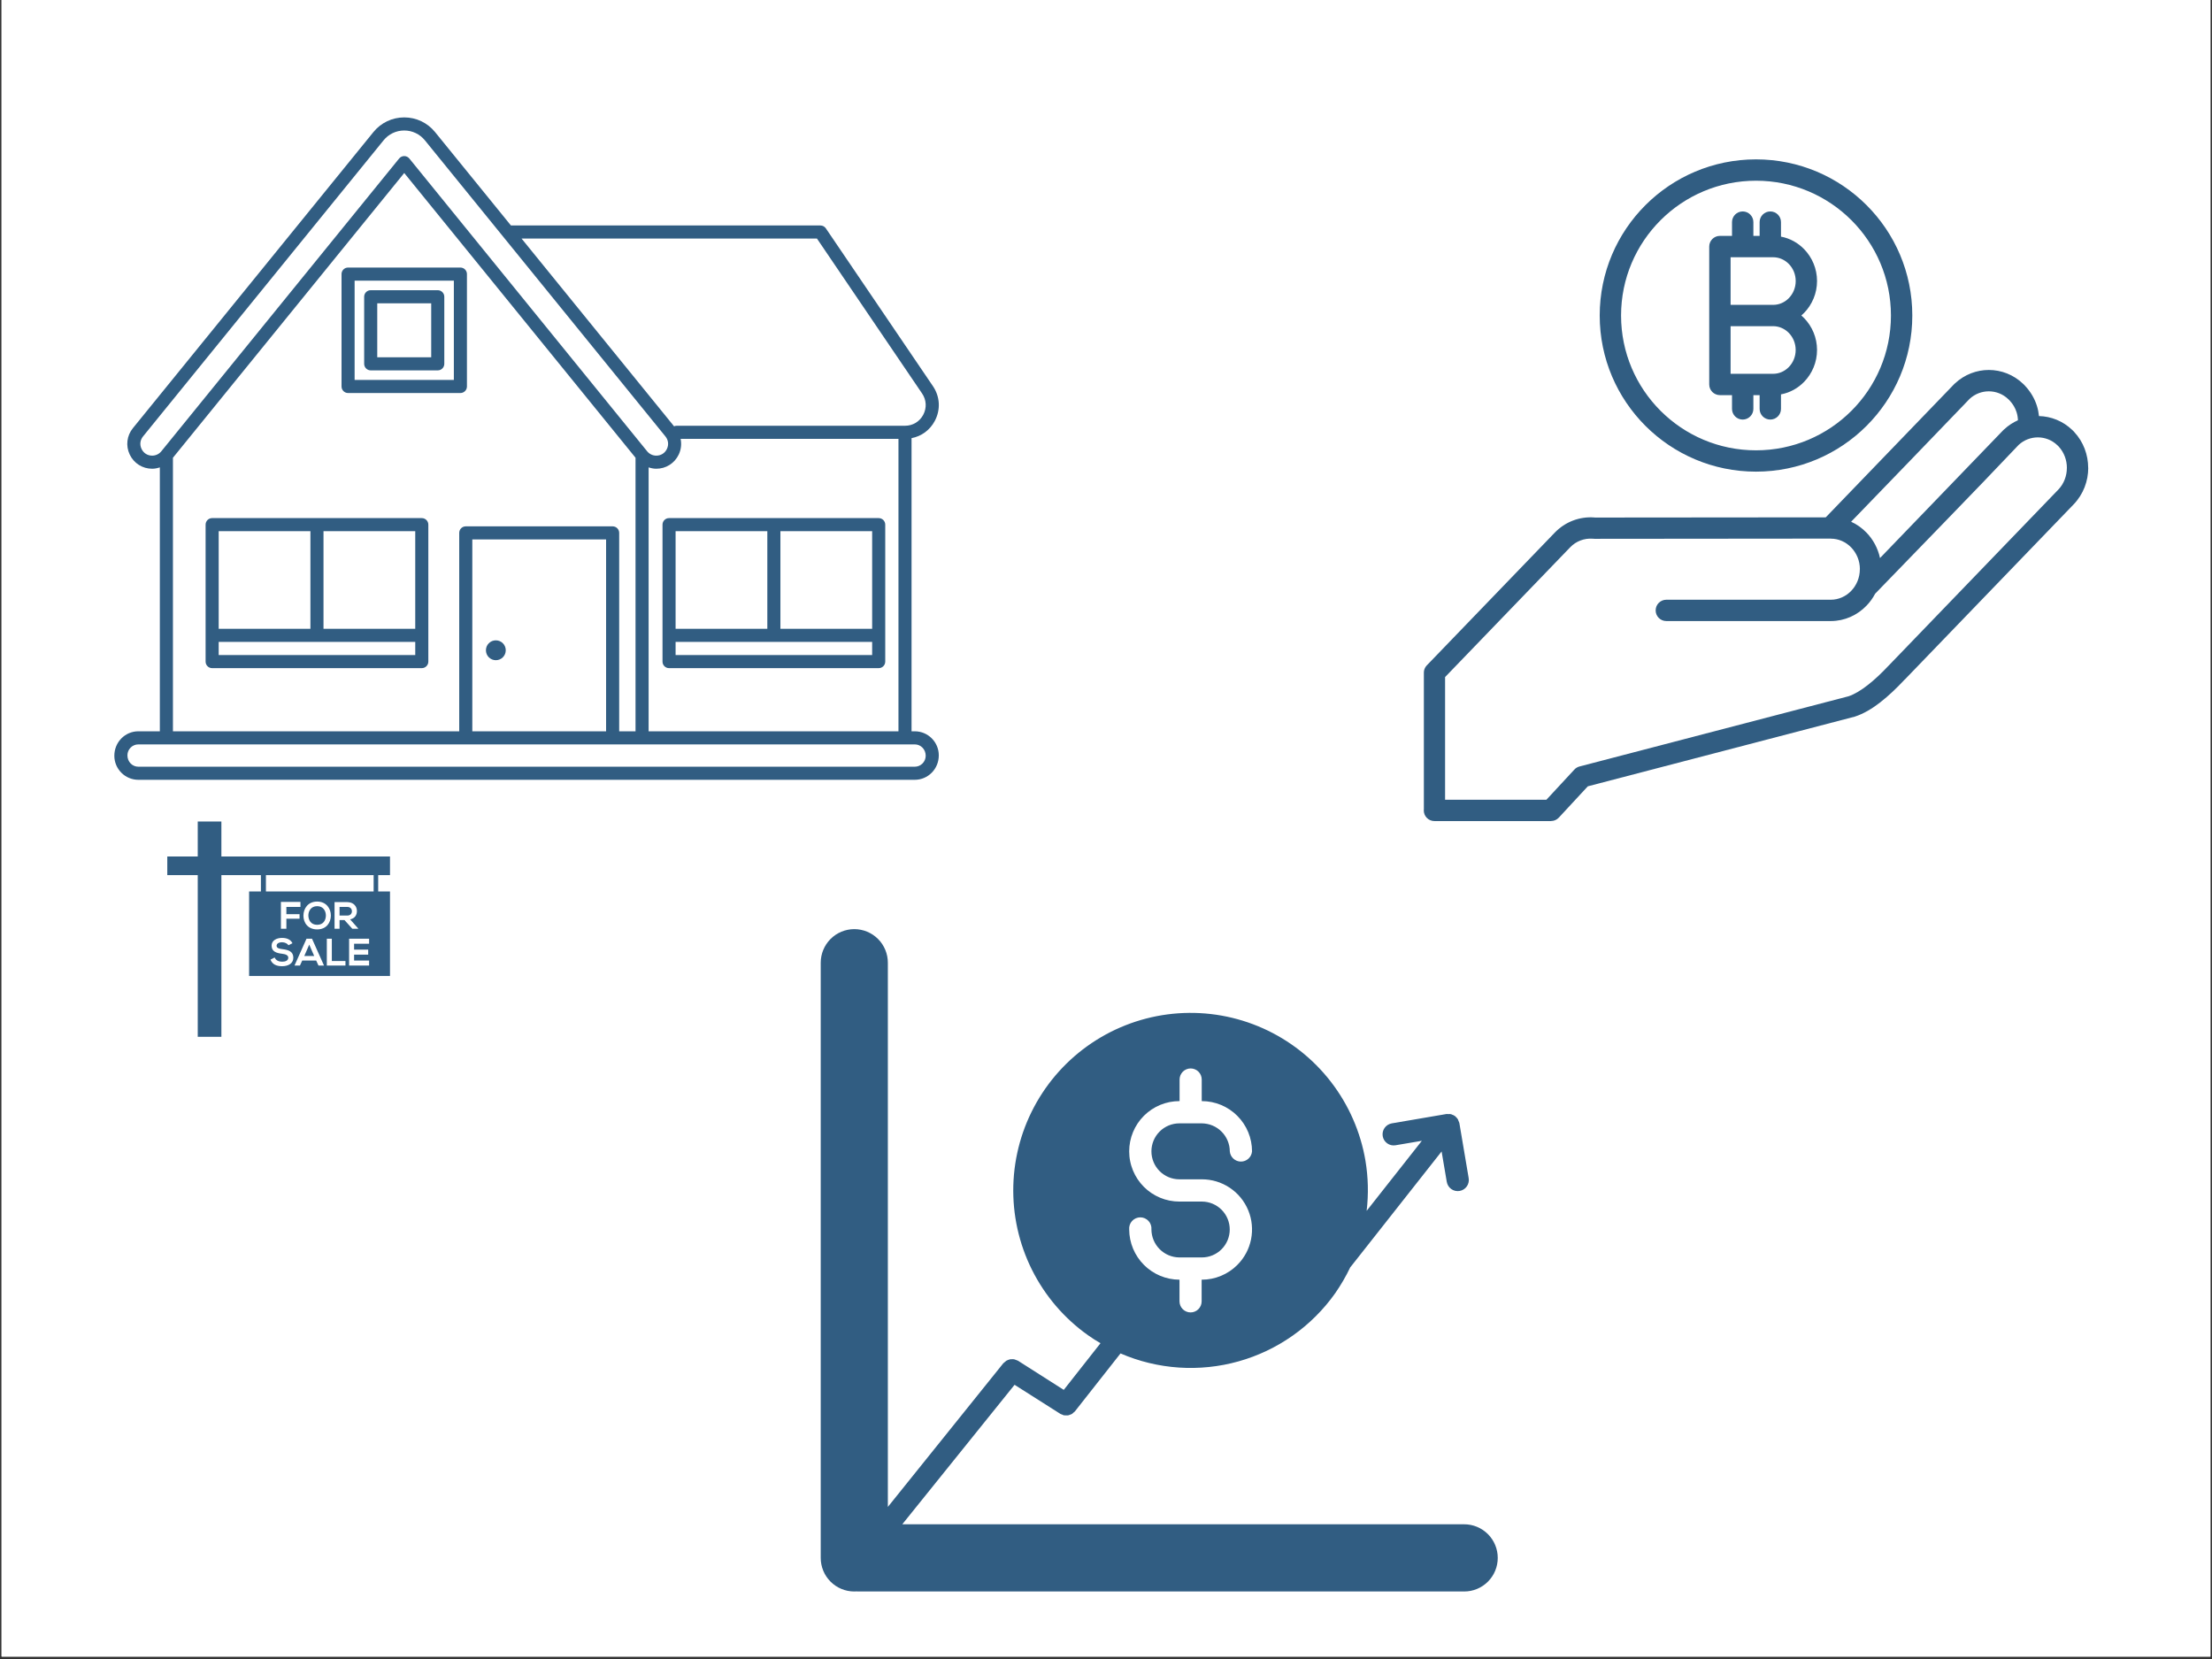
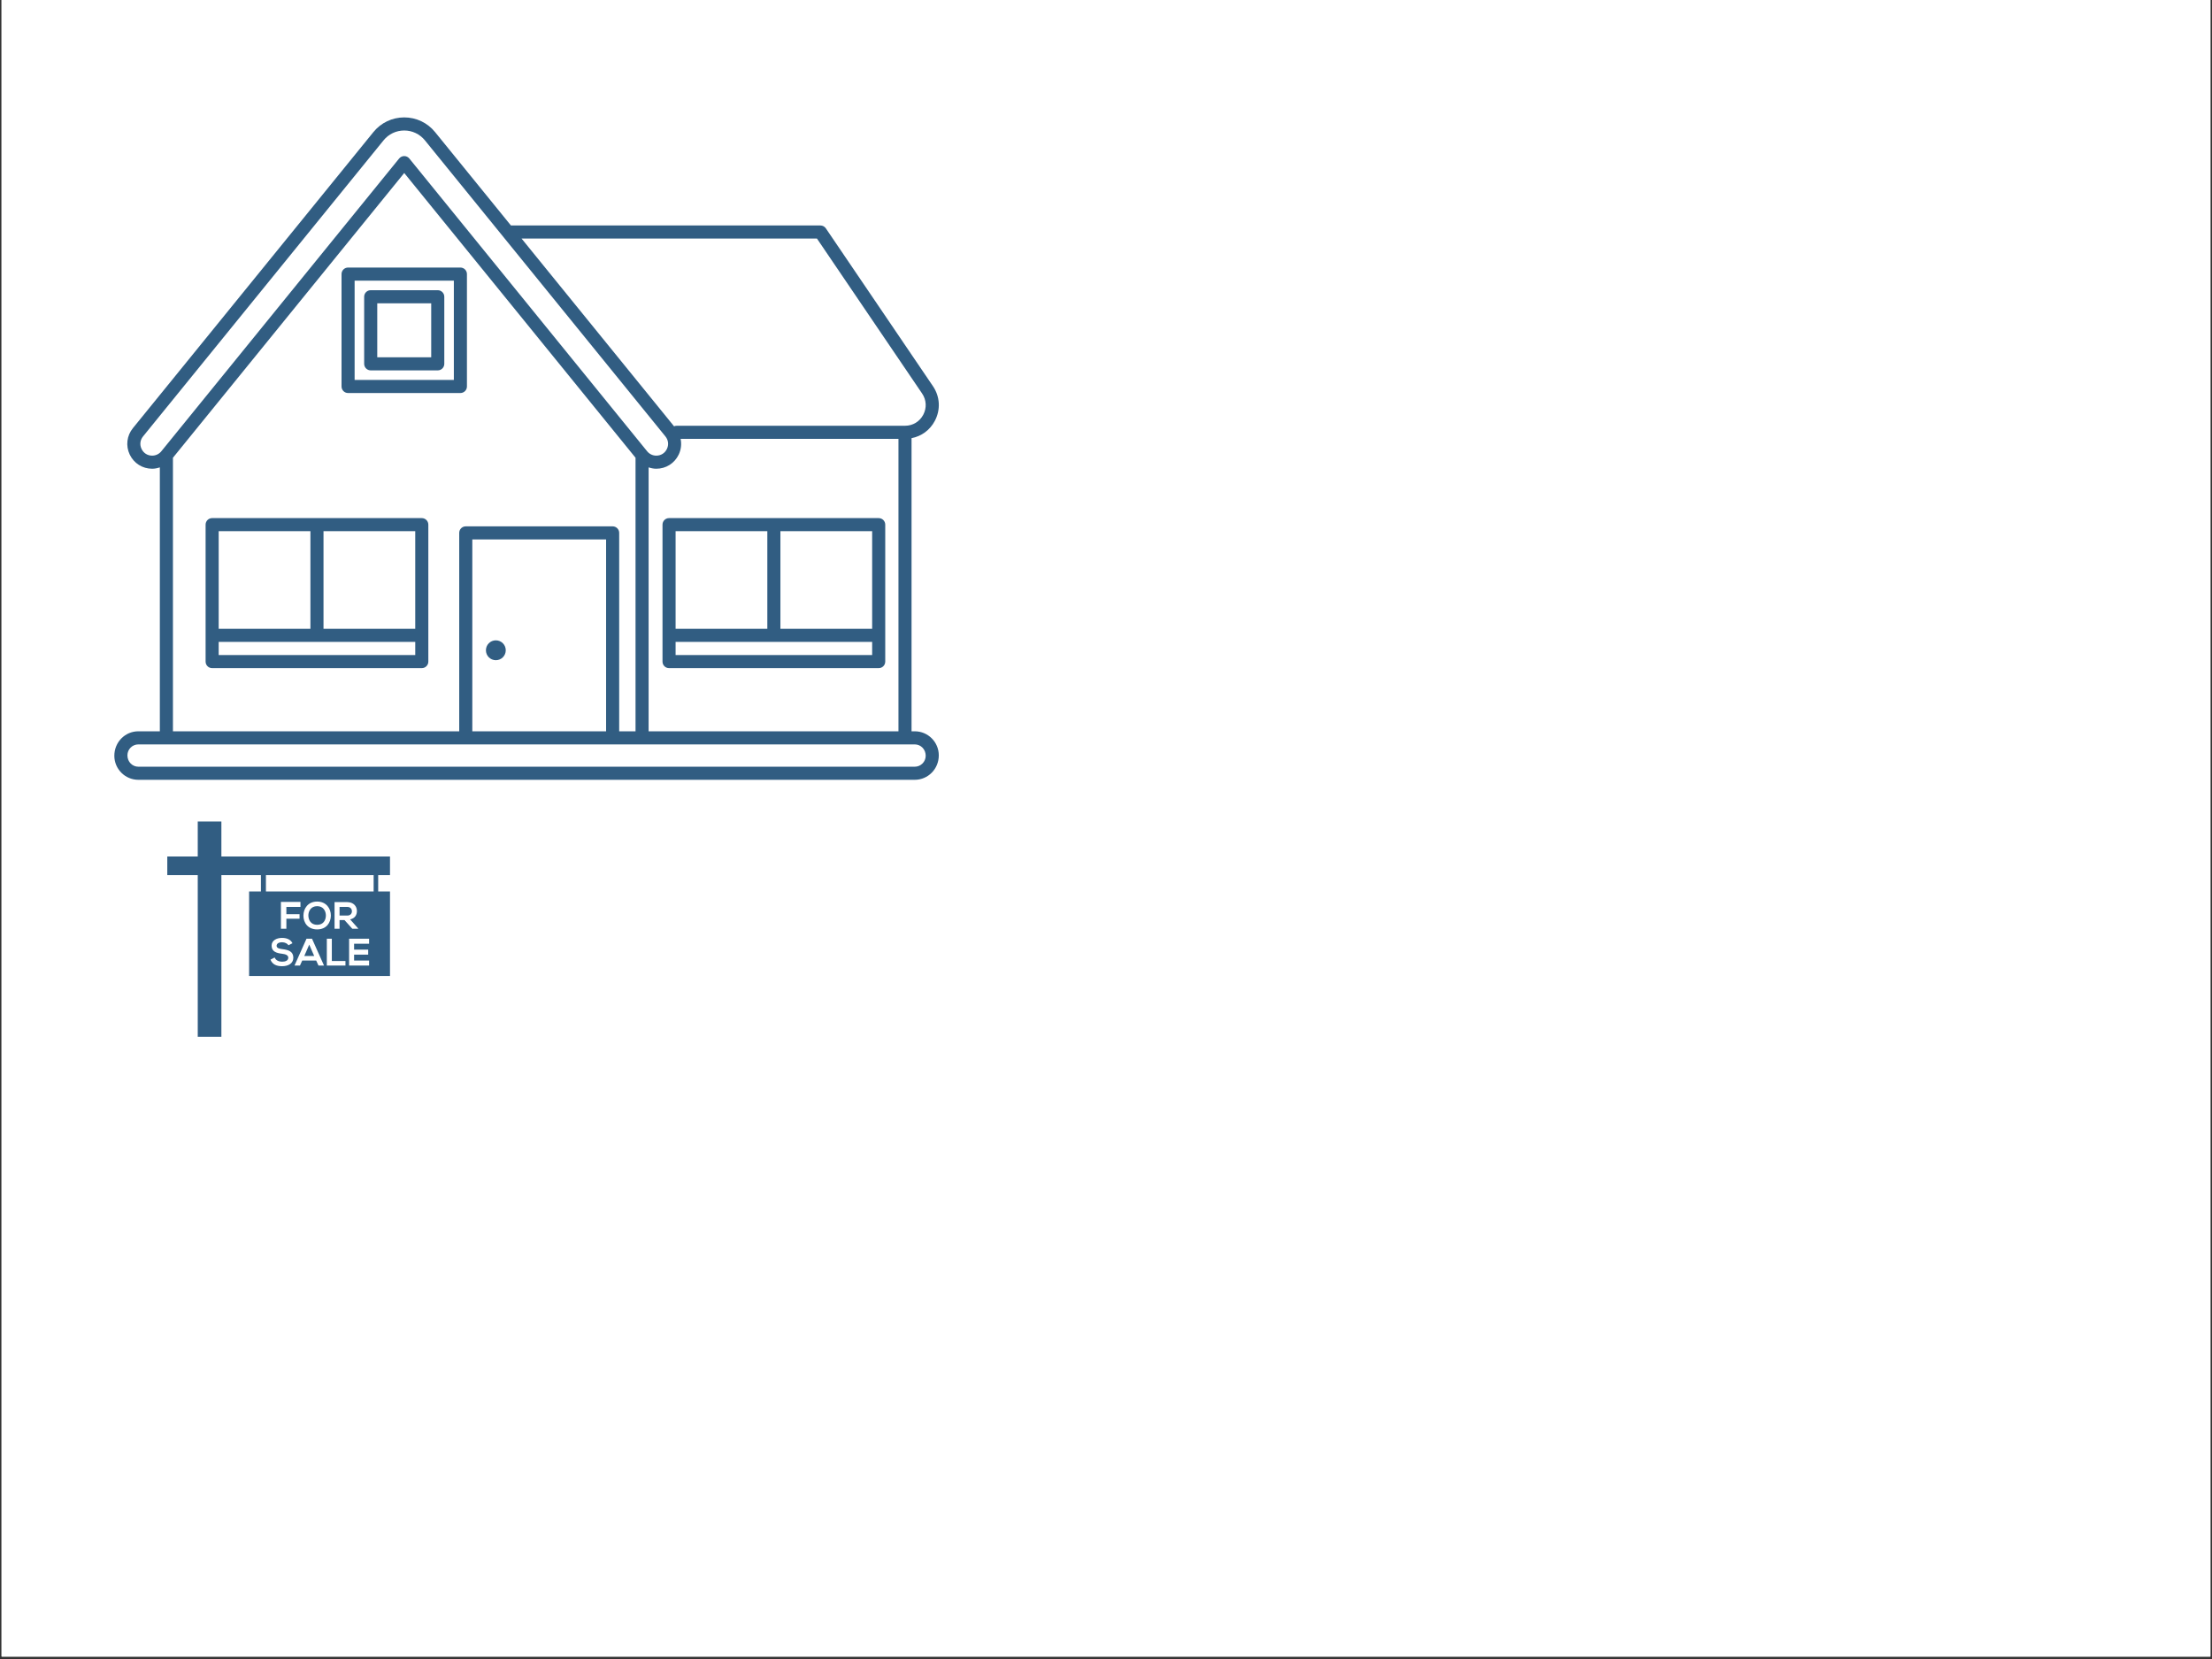
<svg xmlns="http://www.w3.org/2000/svg" width="1200" zoomAndPan="magnify" viewBox="0 0 900 675" height="900" preserveAspectRatio="xMidYMid meet" version="1.0">
  <rect x="0" y="0" width="900" height="675" fill="#333333" stroke="none" />
  <defs>
    <clipPath id="2ac749196a">
      <path d="M 0.664 0 L 899.332 0 L 899.332 674 L 0.664 674 Z M 0.664 0 " clip-rule="nonzero" />
    </clipPath>
    <clipPath id="b1b8497433">
      <path d="M 68.066 334.246 L 158.68 334.246 L 158.68 421.867 L 68.066 421.867 Z M 68.066 334.246 " clip-rule="nonzero" />
    </clipPath>
    <clipPath id="8cc2259b49">
      <path d="M 46.516 47.766 L 382 47.766 L 382 317.367 L 46.516 317.367 Z M 46.516 47.766 " clip-rule="nonzero" />
    </clipPath>
    <clipPath id="4b7a091b4b">
-       <path d="M 333.91 378.035 L 610 378.035 L 610 647.637 L 333.91 647.637 Z M 333.91 378.035 " clip-rule="nonzero" />
-     </clipPath>
+       </clipPath>
    <clipPath id="f23a71e3f1">
      <path d="M 579.293 64.648 L 849.645 64.648 L 849.645 334.246 L 579.293 334.246 Z M 579.293 64.648 " clip-rule="nonzero" />
    </clipPath>
  </defs>
  <g clip-path="url(#2ac749196a)">
    <path fill="#ffffff" d="M 0.664 0 L 899.336 0 L 899.336 681.492 L 0.664 681.492 Z M 0.664 0 " fill-opacity="1" fill-rule="nonzero" />
    <path fill="#ffffff" d="M 0.664 0 L 899.336 0 L 899.336 674 L 0.664 674 Z M 0.664 0 " fill-opacity="1" fill-rule="nonzero" />
    <path fill="#ffffff" d="M 0.664 0 L 899.336 0 L 899.336 674 L 0.664 674 Z M 0.664 0 " fill-opacity="1" fill-rule="nonzero" />
  </g>
  <g clip-path="url(#b1b8497433)">
    <path fill="#315d82" d="M 158.68 356.066 L 158.68 348.488 L 90.074 348.488 L 90.074 334.258 L 80.457 334.258 L 80.457 348.488 L 68.066 348.488 L 68.066 356.066 L 80.457 356.066 L 80.457 421.859 L 90.074 421.859 L 90.074 356.066 L 106.16 356.066 L 106.16 362.719 L 101.352 362.719 L 101.352 397.094 L 158.68 397.094 L 158.68 362.719 L 153.875 362.719 L 153.875 356.066 Z M 114.777 393.121 C 112.559 393.121 110.84 392.438 110.047 390.457 L 111.746 389.57 C 112.227 390.773 113.484 391.289 114.797 391.289 C 116.094 391.289 117.293 390.848 117.293 389.664 C 117.293 388.648 116.223 388.223 114.777 388.055 C 112.559 387.797 110.508 387.207 110.508 384.766 C 110.508 382.531 112.707 381.605 114.723 381.605 C 116.426 381.605 118.164 382.086 118.996 383.77 L 117.367 384.602 C 117 383.973 115.961 383.379 114.797 383.379 C 113.281 383.379 112.543 384.008 112.543 384.82 C 112.543 385.766 113.652 386.043 114.965 386.188 C 117.238 386.465 119.348 387.059 119.348 389.645 C 119.348 392.066 117.219 393.121 114.777 393.121 Z M 121.879 371.957 L 121.879 373.809 L 116.516 373.809 L 116.516 377.871 L 114.297 377.871 L 114.297 366.969 L 122.25 366.969 L 122.25 369 L 116.516 369 L 116.516 371.957 Z M 129.574 392.844 L 128.648 390.809 L 122.973 390.809 L 122.047 392.844 L 119.828 392.844 L 124.711 381.938 L 126.949 381.938 L 131.828 392.844 Z M 123.453 372.551 C 123.453 369.684 125.281 366.82 129.039 366.82 C 132.773 366.82 134.641 369.684 134.621 372.531 C 134.586 375.34 132.867 378.148 129.039 378.148 C 125.227 378.148 123.453 375.395 123.453 372.551 Z M 140.559 392.844 L 132.977 392.844 L 132.977 381.938 L 135.012 381.938 L 135.012 390.996 L 140.559 390.996 Z M 145.738 377.762 L 145.738 377.871 L 143.332 377.871 L 140.172 374.359 L 138.156 374.359 L 138.156 377.871 L 136.121 377.871 L 136.121 367.023 C 137.785 367.023 139.578 367.043 141.297 367.043 C 143.867 367.062 145.219 368.762 145.219 370.645 C 145.219 372.145 144.516 373.641 142.445 374.066 Z M 150.176 383.973 L 144.07 383.973 L 144.07 386.375 L 149.805 386.375 L 149.805 388.406 L 144.07 388.406 L 144.07 390.809 L 150.176 390.809 L 150.176 392.844 L 142.039 392.844 C 142.039 389.145 142.039 385.633 142.039 381.938 L 150.176 381.938 Z M 152.023 362.719 L 108.195 362.719 L 108.195 356.066 L 152.023 356.066 Z M 125.469 372.586 C 125.414 370.758 126.484 368.688 129.039 368.688 C 131.609 368.688 132.625 370.738 132.59 372.57 C 132.551 374.359 131.59 376.281 129.039 376.281 C 126.484 376.266 125.523 374.359 125.469 372.586 Z M 143.184 370.758 C 143.184 371.625 142.629 372.512 141.316 372.512 L 138.156 372.512 L 138.156 369 L 141.316 369 C 142.609 369 143.184 369.887 143.184 370.758 Z M 125.82 384.34 L 127.836 388.961 L 123.805 388.961 Z M 125.82 384.34 " fill-opacity="1" fill-rule="nonzero" />
  </g>
  <path fill="#315d82" d="M 141.621 159.91 L 187.324 159.91 C 188.793 159.91 189.984 158.719 189.984 157.246 L 189.984 111.52 C 189.984 110.051 188.793 108.855 187.324 108.855 L 141.621 108.855 C 140.152 108.855 138.961 110.051 138.961 111.52 L 138.961 157.25 C 138.961 158.719 140.148 159.91 141.621 159.91 Z M 144.285 114.184 L 184.66 114.184 L 184.66 154.586 L 144.285 154.586 Z M 144.285 114.184 " fill-opacity="1" fill-rule="nonzero" />
  <path fill="#315d82" d="M 178.109 118.074 L 150.832 118.074 C 149.359 118.074 148.168 119.266 148.168 120.738 L 148.168 148.031 C 148.168 149.504 149.359 150.695 150.832 150.695 L 178.109 150.695 C 179.578 150.695 180.77 149.504 180.77 148.031 L 180.77 120.738 C 180.77 119.266 179.578 118.074 178.109 118.074 Z M 175.445 145.367 L 153.492 145.367 L 153.492 123.402 L 175.445 123.402 Z M 175.445 145.367 " fill-opacity="1" fill-rule="nonzero" />
  <g clip-path="url(#8cc2259b49)">
    <path fill="#315d82" d="M 372.188 297.543 L 370.883 297.543 L 370.883 178.273 C 374.918 177.504 378.355 175.016 380.352 171.246 C 382.77 166.672 382.484 161.387 379.578 157.105 L 336.012 92.906 C 335.516 92.176 334.691 91.738 333.809 91.738 L 207.883 91.738 L 177.016 53.738 C 173.93 49.941 169.359 47.766 164.469 47.766 C 159.578 47.766 155.008 49.941 151.926 53.738 L 54.066 174.211 C 51.582 177.27 51.09 181.383 52.781 184.941 C 54.477 188.504 57.977 190.715 61.914 190.715 C 63 190.715 64.035 190.488 65.035 190.164 L 65.035 297.543 L 56.297 297.543 C 50.906 297.543 46.52 301.934 46.52 307.496 C 46.52 312.891 50.906 317.281 56.297 317.281 L 372.188 317.281 C 377.578 317.281 381.969 312.891 381.969 307.332 C 381.969 301.934 377.582 297.543 372.188 297.543 Z M 263.902 297.543 L 263.902 190.164 C 264.902 190.488 265.941 190.715 267.023 190.715 C 270.965 190.715 274.465 188.504 276.156 184.941 C 277.133 182.895 277.359 180.664 276.922 178.555 L 365.559 178.555 L 365.559 297.547 L 263.902 297.547 Z M 332.398 97.066 L 375.172 160.098 C 376.953 162.719 377.125 165.953 375.648 168.754 C 374.164 171.555 371.391 173.227 368.223 173.227 L 275.32 173.227 C 274.941 173.227 274.586 173.309 274.258 173.453 L 212.211 97.066 Z M 57.59 182.652 C 56.773 180.938 57.004 179.043 58.199 177.57 L 156.059 57.102 C 158.125 54.555 161.191 53.094 164.469 53.094 C 167.746 53.094 170.812 54.555 172.883 57.102 L 270.742 177.57 C 271.938 179.043 272.164 180.941 271.352 182.656 C 270.539 184.367 268.918 185.387 267.027 185.387 C 265.578 185.387 264.223 184.742 263.309 183.621 L 166.535 64.484 C 166.031 63.867 165.27 63.504 164.469 63.504 C 163.668 63.504 162.91 63.867 162.402 64.484 L 65.637 183.617 C 64.719 184.742 63.363 185.387 61.914 185.387 C 60.02 185.387 58.406 184.367 57.59 182.652 Z M 70.363 186.246 L 164.469 70.391 L 258.578 186.242 L 258.578 297.543 L 251.93 297.543 L 251.93 216.82 C 251.93 215.348 250.734 214.156 249.266 214.156 L 189.504 214.156 C 188.035 214.156 186.844 215.348 186.844 216.82 L 186.844 297.547 L 70.363 297.547 Z M 246.602 297.543 L 192.168 297.543 L 192.168 219.484 L 246.602 219.484 Z M 372.188 311.953 L 56.297 311.953 C 53.84 311.953 51.844 309.953 51.844 307.328 C 51.844 304.871 53.84 302.871 56.297 302.871 L 372.188 302.871 C 374.645 302.871 376.641 304.871 376.641 307.492 C 376.641 309.953 374.645 311.953 372.188 311.953 Z M 372.188 311.953 " fill-opacity="1" fill-rule="nonzero" />
  </g>
  <path fill="#315d82" d="M 357.516 210.801 L 272.219 210.801 C 270.746 210.801 269.555 211.992 269.555 213.465 L 269.555 269.184 C 269.555 270.66 270.746 271.848 272.219 271.848 L 357.52 271.848 C 358.988 271.848 360.18 270.66 360.18 269.184 L 360.18 213.465 C 360.18 211.992 358.988 210.801 357.516 210.801 Z M 354.855 255.848 L 317.527 255.848 L 317.527 216.129 L 354.855 216.129 Z M 312.203 216.129 L 312.203 255.848 L 274.879 255.848 L 274.879 216.129 Z M 274.879 266.52 L 274.879 261.176 L 354.855 261.176 L 354.855 266.52 Z M 274.879 266.52 " fill-opacity="1" fill-rule="nonzero" />
  <path fill="#315d82" d="M 171.613 210.801 L 86.312 210.801 C 84.844 210.801 83.652 211.992 83.652 213.465 L 83.652 269.184 C 83.652 270.66 84.844 271.848 86.312 271.848 L 171.613 271.848 C 173.086 271.848 174.277 270.66 174.277 269.184 L 174.277 213.465 C 174.273 211.992 173.086 210.801 171.613 210.801 Z M 168.949 255.848 L 131.625 255.848 L 131.625 216.129 L 168.949 216.129 Z M 126.301 216.129 L 126.301 255.848 L 88.977 255.848 L 88.977 216.129 Z M 88.977 266.52 L 88.977 261.176 L 168.953 261.176 L 168.953 266.52 Z M 88.977 266.52 " fill-opacity="1" fill-rule="nonzero" />
  <path fill="#315d82" d="M 201.742 268.617 C 203.977 268.617 205.781 266.809 205.781 264.578 C 205.781 262.344 203.977 260.535 201.742 260.535 C 199.512 260.535 197.707 262.344 197.707 264.578 C 197.707 266.809 199.512 268.617 201.742 268.617 Z M 201.742 268.617 " fill-opacity="1" fill-rule="nonzero" />
  <g clip-path="url(#4b7a091b4b)">
    <path fill="#315d82" d="M 595.734 620.188 L 367.113 620.188 L 412.801 563.434 L 431.418 575.254 C 431.613 575.371 431.824 575.453 432.047 575.5 C 432.312 575.652 432.594 575.77 432.887 575.848 C 433.164 575.879 433.445 575.891 433.727 575.883 C 434.004 575.918 434.285 575.918 434.562 575.883 C 434.848 575.805 435.129 575.715 435.402 575.605 C 435.664 575.516 435.918 575.41 436.168 575.289 C 436.406 575.109 436.629 574.91 436.832 574.695 C 437.008 574.52 437.219 574.449 437.359 574.238 L 455.906 550.672 C 457.785 551.484 459.691 552.215 461.633 552.863 C 463.574 553.512 465.539 554.078 467.527 554.559 C 469.516 555.039 471.52 555.434 473.543 555.746 C 475.562 556.055 477.598 556.281 479.637 556.418 C 481.68 556.555 483.723 556.605 485.766 556.566 C 487.812 556.531 489.852 556.406 491.887 556.195 C 493.922 555.984 495.945 555.688 497.953 555.305 C 499.965 554.922 501.953 554.453 503.922 553.902 C 505.891 553.348 507.836 552.715 509.75 551.996 C 511.668 551.277 513.547 550.48 515.395 549.602 C 517.242 548.723 519.051 547.766 520.816 546.734 C 522.586 545.699 524.305 544.594 525.977 543.414 C 527.648 542.234 529.27 540.988 530.836 539.672 C 532.402 538.352 533.906 536.973 535.355 535.527 C 536.805 534.078 538.191 532.574 539.512 531.012 C 540.832 529.449 542.086 527.832 543.266 526.16 C 545.602 522.793 547.652 519.262 549.414 515.566 C 549.484 515.496 549.555 515.461 549.59 515.391 L 586.547 468.496 L 588.641 480.809 C 588.688 481.102 588.762 481.391 588.867 481.672 C 588.973 481.957 589.102 482.223 589.258 482.48 C 589.414 482.734 589.598 482.973 589.801 483.191 C 590.004 483.41 590.23 483.609 590.473 483.785 C 590.715 483.957 590.977 484.109 591.25 484.23 C 591.52 484.355 591.805 484.449 592.098 484.516 C 592.387 484.586 592.684 484.621 592.984 484.629 C 593.285 484.637 593.582 484.617 593.875 484.566 C 594.172 484.516 594.461 484.434 594.738 484.328 C 595.02 484.219 595.285 484.082 595.539 483.922 C 595.789 483.762 596.023 483.578 596.242 483.367 C 596.457 483.16 596.648 482.934 596.82 482.688 C 596.992 482.441 597.137 482.18 597.258 481.902 C 597.375 481.629 597.465 481.344 597.527 481.051 C 597.59 480.758 597.625 480.461 597.629 480.16 C 597.633 479.859 597.605 479.562 597.551 479.27 L 593.777 456.957 C 593.684 456.629 593.559 456.316 593.395 456.016 C 593.324 455.84 593.289 455.629 593.219 455.488 C 592.973 455.082 592.668 454.719 592.309 454.406 C 592.207 454.336 592.172 454.23 592.102 454.16 L 592.066 454.16 C 591.645 453.836 591.18 453.602 590.668 453.461 C 590.613 453.418 590.555 453.383 590.492 453.355 C 590.078 453.262 589.66 453.238 589.234 453.289 C 589.062 453.289 588.887 453.254 588.746 453.254 L 588.574 453.254 L 566.285 457.062 C 565.996 457.113 565.711 457.191 565.434 457.297 C 565.156 457.402 564.891 457.535 564.641 457.691 C 564.391 457.848 564.156 458.031 563.941 458.234 C 563.727 458.438 563.531 458.66 563.359 458.902 C 563.188 459.145 563.039 459.398 562.918 459.672 C 562.797 459.941 562.703 460.223 562.637 460.512 C 562.57 460.801 562.535 461.094 562.527 461.391 C 562.516 461.688 562.539 461.98 562.586 462.273 C 562.637 462.566 562.715 462.852 562.82 463.129 C 562.926 463.406 563.055 463.672 563.211 463.922 C 563.371 464.172 563.551 464.406 563.754 464.621 C 563.957 464.84 564.18 465.031 564.422 465.203 C 564.664 465.379 564.918 465.523 565.188 465.645 C 565.461 465.766 565.738 465.859 566.027 465.93 C 566.316 465.996 566.609 466.031 566.906 466.039 C 567.203 466.051 567.496 466.031 567.789 465.98 L 578.512 464.16 L 556.051 492.66 C 556.852 485.832 556.688 479.023 555.562 472.238 C 555.316 470.781 555.023 469.336 554.688 467.895 C 554.352 466.457 553.973 465.027 553.547 463.613 C 553.125 462.199 552.656 460.797 552.148 459.41 C 551.637 458.023 551.086 456.652 550.492 455.301 C 549.898 453.945 549.266 452.613 548.59 451.297 C 547.914 449.984 547.199 448.691 546.445 447.422 C 545.688 446.152 544.898 444.906 544.066 443.684 C 543.234 442.461 542.367 441.27 541.461 440.098 C 540.559 438.93 539.617 437.793 538.645 436.68 C 537.672 435.57 536.664 434.492 535.625 433.441 C 534.582 432.395 533.512 431.379 532.41 430.395 C 531.305 429.414 530.176 428.465 529.016 427.551 C 527.852 426.637 526.664 425.762 525.449 424.922 C 524.238 424.082 522.996 423.277 521.734 422.516 C 520.469 421.75 519.184 421.027 517.875 420.34 C 516.566 419.656 515.238 419.012 513.895 418.406 C 512.547 417.805 511.18 417.242 509.797 416.723 C 508.418 416.203 507.02 415.727 505.609 415.293 C 504.195 414.859 502.773 414.469 501.34 414.121 C 499.902 413.777 498.457 413.473 497.004 413.215 C 495.551 412.957 494.09 412.746 492.625 412.578 C 491.156 412.41 489.688 412.285 488.215 412.211 C 486.738 412.133 485.262 412.098 483.789 412.113 C 482.312 412.125 480.836 412.184 479.363 412.289 C 477.891 412.391 476.422 412.539 474.961 412.734 C 473.496 412.926 472.039 413.168 470.59 413.449 C 469.141 413.734 467.703 414.059 466.273 414.434 C 464.844 414.805 463.43 415.219 462.027 415.676 C 460.621 416.137 459.234 416.637 457.863 417.184 C 456.488 417.727 455.133 418.312 453.797 418.938 C 452.461 419.566 451.145 420.234 449.848 420.941 C 448.551 421.648 447.281 422.398 446.031 423.184 C 444.781 423.969 443.555 424.793 442.355 425.656 C 441.156 426.516 439.984 427.414 438.84 428.348 C 437.695 429.281 436.582 430.25 435.496 431.25 C 434.41 432.254 433.355 433.289 432.336 434.355 C 431.312 435.422 430.324 436.52 429.371 437.645 C 428.418 438.773 427.496 439.93 426.613 441.113 C 425.73 442.297 424.883 443.508 424.074 444.742 C 423.266 445.98 422.496 447.238 421.762 448.523 C 421.031 449.805 420.34 451.109 419.688 452.438 C 419.035 453.762 418.422 455.105 417.852 456.469 C 417.285 457.832 416.758 459.215 416.27 460.609 C 415.785 462.004 415.344 463.414 414.945 464.836 C 414.547 466.262 414.191 467.695 413.883 469.141 C 413.57 470.582 413.305 472.035 413.082 473.496 C 412.859 474.961 412.684 476.426 412.551 477.898 C 412.422 479.371 412.332 480.844 412.293 482.32 C 412.25 483.797 412.254 485.277 412.305 486.754 C 412.352 488.23 412.449 489.703 412.586 491.176 C 412.727 492.648 412.91 494.113 413.141 495.574 C 413.371 497.031 413.645 498.484 413.961 499.926 C 414.281 501.371 414.645 502.801 415.051 504.223 C 415.457 505.645 415.906 507.051 416.398 508.445 C 416.891 509.836 417.426 511.215 418 512.574 C 418.578 513.934 419.195 515.277 419.855 516.598 C 420.516 517.922 421.215 519.223 421.953 520.5 C 422.691 521.781 423.469 523.035 424.285 524.27 C 425.102 525.5 425.953 526.703 426.844 527.883 C 427.734 529.062 428.66 530.215 429.617 531.336 C 430.578 532.461 431.574 533.551 432.602 534.613 C 433.629 535.676 434.688 536.703 435.777 537.699 C 436.867 538.695 437.988 539.656 439.137 540.586 C 440.285 541.512 441.465 542.402 442.668 543.258 C 444.312 544.43 446.012 545.512 447.766 546.512 L 432.816 565.5 L 414.199 553.645 C 413.996 553.547 413.785 553.465 413.57 553.398 C 413.297 553.273 413.02 553.168 412.73 553.086 C 412.453 553.027 412.176 553.004 411.895 553.016 C 411.602 553.008 411.309 553.02 411.02 553.051 C 410.742 553.098 410.473 553.18 410.215 553.293 C 409.953 553.398 409.699 553.512 409.449 553.645 C 409.203 553.82 408.992 554.027 408.785 554.203 C 408.574 554.379 408.398 554.484 408.227 554.66 L 361.242 613.125 L 361.242 391.711 C 361.242 390.812 361.156 389.922 360.98 389.043 C 360.805 388.16 360.547 387.305 360.203 386.477 C 359.859 385.648 359.441 384.859 358.941 384.113 C 358.445 383.367 357.879 382.676 357.242 382.043 C 356.609 381.406 355.918 380.84 355.172 380.34 C 354.43 379.844 353.641 379.422 352.812 379.078 C 351.984 378.734 351.129 378.473 350.25 378.301 C 349.371 378.125 348.484 378.035 347.586 378.035 C 346.688 378.035 345.801 378.125 344.922 378.301 C 344.043 378.473 343.188 378.734 342.359 379.078 C 341.531 379.422 340.742 379.844 339.996 380.34 C 339.254 380.84 338.562 381.406 337.93 382.043 C 337.293 382.676 336.727 383.367 336.23 384.113 C 335.73 384.859 335.312 385.648 334.969 386.477 C 334.625 387.305 334.363 388.16 334.191 389.043 C 334.016 389.922 333.93 390.812 333.93 391.711 L 333.93 633.859 C 333.926 634.758 334.016 635.648 334.191 636.527 C 334.363 637.41 334.625 638.262 334.965 639.094 C 335.309 639.922 335.73 640.711 336.227 641.457 C 336.727 642.203 337.293 642.895 337.926 643.527 C 338.562 644.164 339.25 644.73 339.996 645.23 C 340.742 645.727 341.531 646.148 342.359 646.492 C 343.188 646.836 344.043 647.094 344.922 647.27 C 345.801 647.445 346.688 647.531 347.586 647.531 C 347.879 647.539 348.168 647.527 348.457 647.496 C 348.75 647.527 349.039 647.539 349.332 647.531 L 595.734 647.531 C 596.629 647.531 597.52 647.445 598.398 647.27 C 599.277 647.094 600.133 646.836 600.961 646.492 C 601.789 646.148 602.574 645.727 603.32 645.227 C 604.066 644.73 604.758 644.164 605.391 643.527 C 606.023 642.895 606.59 642.203 607.09 641.457 C 607.586 640.711 608.008 639.922 608.352 639.094 C 608.695 638.262 608.953 637.406 609.129 636.527 C 609.305 635.648 609.391 634.758 609.391 633.859 C 609.391 632.961 609.305 632.074 609.129 631.191 C 608.953 630.312 608.695 629.457 608.352 628.629 C 608.008 627.797 607.586 627.012 607.09 626.266 C 606.59 625.52 606.023 624.828 605.391 624.191 C 604.758 623.559 604.066 622.992 603.32 622.492 C 602.574 621.992 601.789 621.57 600.961 621.227 C 600.133 620.887 599.277 620.625 598.398 620.449 C 597.52 620.273 596.629 620.188 595.734 620.188 Z M 479.938 448.008 L 479.938 439.23 C 479.938 438.934 479.969 438.641 480.023 438.352 C 480.082 438.059 480.168 437.777 480.281 437.504 C 480.395 437.23 480.531 436.969 480.699 436.723 C 480.863 436.477 481.047 436.25 481.258 436.039 C 481.469 435.832 481.695 435.645 481.941 435.48 C 482.188 435.316 482.445 435.176 482.719 435.062 C 482.992 434.949 483.273 434.863 483.566 434.805 C 483.855 434.75 484.148 434.719 484.445 434.719 C 484.738 434.719 485.031 434.75 485.324 434.805 C 485.613 434.863 485.895 434.949 486.168 435.062 C 486.441 435.176 486.703 435.316 486.949 435.48 C 487.195 435.645 487.422 435.832 487.629 436.039 C 487.84 436.25 488.027 436.477 488.191 436.723 C 488.355 436.969 488.492 437.23 488.605 437.504 C 488.719 437.777 488.805 438.059 488.863 438.352 C 488.922 438.641 488.949 438.934 488.949 439.23 L 488.949 448.008 L 489.02 448.008 C 489.688 448.008 490.355 448.043 491.02 448.109 C 491.684 448.176 492.344 448.277 493 448.41 C 493.656 448.539 494.305 448.703 494.941 448.898 C 495.582 449.094 496.211 449.32 496.828 449.578 C 497.445 449.836 498.047 450.121 498.637 450.438 C 499.223 450.754 499.797 451.098 500.352 451.473 C 500.906 451.844 501.441 452.242 501.961 452.668 C 502.477 453.094 502.969 453.543 503.441 454.016 C 503.914 454.488 504.363 454.984 504.785 455.504 C 505.211 456.02 505.605 456.559 505.977 457.113 C 506.348 457.668 506.691 458.242 507.008 458.832 C 507.32 459.422 507.605 460.027 507.863 460.645 C 508.117 461.266 508.344 461.895 508.539 462.531 C 508.73 463.172 508.895 463.82 509.023 464.477 C 509.156 465.133 509.254 465.797 509.32 466.461 C 509.387 467.125 509.418 467.793 509.418 468.465 C 509.371 469.027 509.219 469.566 508.969 470.078 C 508.715 470.586 508.383 471.031 507.965 471.418 C 507.543 471.801 507.07 472.098 506.543 472.301 C 506.012 472.508 505.465 472.609 504.895 472.609 C 504.328 472.609 503.781 472.508 503.25 472.301 C 502.723 472.098 502.246 471.801 501.828 471.418 C 501.41 471.031 501.074 470.586 500.824 470.078 C 500.574 469.566 500.422 469.027 500.371 468.465 C 500.367 467.719 500.293 466.98 500.145 466.246 C 499.996 465.516 499.777 464.809 499.492 464.117 C 499.207 463.43 498.855 462.777 498.441 462.156 C 498.027 461.535 497.559 460.961 497.031 460.434 C 496.504 459.906 495.934 459.434 495.316 459.016 C 494.695 458.598 494.043 458.246 493.355 457.957 C 492.672 457.668 491.961 457.449 491.23 457.301 C 490.504 457.148 489.766 457.07 489.02 457.062 L 479.867 457.062 C 479.121 457.062 478.383 457.133 477.648 457.277 C 476.918 457.422 476.207 457.637 475.516 457.922 C 474.824 458.207 474.168 458.559 473.547 458.973 C 472.926 459.387 472.352 459.855 471.824 460.387 C 471.293 460.914 470.824 461.488 470.406 462.109 C 469.992 462.727 469.641 463.383 469.352 464.074 C 469.066 464.766 468.848 465.477 468.703 466.207 C 468.555 466.941 468.48 467.68 468.48 468.43 C 468.48 469.176 468.551 469.914 468.695 470.648 C 468.84 471.383 469.055 472.094 469.34 472.785 C 469.625 473.477 469.973 474.133 470.387 474.754 C 470.801 475.375 471.27 475.953 471.797 476.48 C 472.324 477.012 472.898 477.484 473.52 477.898 C 474.141 478.316 474.793 478.668 475.484 478.953 C 476.172 479.242 476.883 479.457 477.617 479.605 C 478.348 479.754 479.086 479.828 479.832 479.828 L 489.02 479.828 C 490.023 479.828 491.023 479.898 492.016 480.047 C 493.008 480.191 493.984 480.41 494.945 480.703 C 495.906 480.996 496.84 481.355 497.746 481.785 C 498.656 482.215 499.527 482.707 500.359 483.266 C 501.195 483.824 501.984 484.441 502.727 485.113 C 503.473 485.789 504.16 486.516 504.797 487.293 C 505.434 488.07 506.008 488.887 506.523 489.75 C 507.039 490.613 507.488 491.508 507.871 492.438 C 508.258 493.363 508.57 494.316 508.812 495.293 C 509.055 496.266 509.227 497.254 509.32 498.254 C 509.418 499.254 509.441 500.254 509.391 501.258 C 509.34 502.262 509.219 503.258 509.02 504.242 C 508.82 505.227 508.555 506.191 508.215 507.137 C 507.875 508.082 507.465 509 506.992 509.883 C 506.516 510.77 505.977 511.613 505.379 512.418 C 504.777 513.227 504.121 513.98 503.41 514.691 C 502.465 515.637 501.43 516.48 500.316 517.227 C 499.203 517.969 498.027 518.598 496.789 519.109 C 495.551 519.625 494.277 520.012 492.965 520.273 C 491.652 520.535 490.324 520.668 488.984 520.668 L 488.914 520.668 L 488.914 529.48 C 488.914 529.777 488.887 530.07 488.828 530.359 C 488.77 530.652 488.684 530.934 488.57 531.207 C 488.457 531.477 488.316 531.738 488.152 531.984 C 487.988 532.23 487.801 532.457 487.594 532.664 C 487.383 532.875 487.156 533.062 486.91 533.227 C 486.664 533.391 486.406 533.527 486.133 533.641 C 485.859 533.754 485.578 533.84 485.289 533.898 C 484.996 533.953 484.703 533.984 484.41 533.984 C 484.113 533.984 483.82 533.953 483.531 533.898 C 483.242 533.84 482.961 533.754 482.688 533.641 C 482.414 533.527 482.152 533.391 481.91 533.227 C 481.664 533.062 481.434 532.875 481.227 532.664 C 481.016 532.457 480.828 532.23 480.664 531.984 C 480.5 531.738 480.363 531.477 480.25 531.207 C 480.137 530.934 480.051 530.652 479.992 530.359 C 479.934 530.07 479.902 529.777 479.902 529.48 L 479.902 520.668 L 479.832 520.668 C 479.168 520.668 478.5 520.629 477.836 520.562 C 477.172 520.492 476.516 520.391 475.863 520.258 C 475.207 520.125 474.562 519.961 473.926 519.766 C 473.285 519.57 472.66 519.344 472.043 519.086 C 471.43 518.828 470.828 518.539 470.238 518.227 C 469.652 517.91 469.082 517.566 468.527 517.191 C 467.973 516.82 467.438 516.422 466.922 516 C 466.406 515.574 465.914 515.129 465.441 514.656 C 464.969 514.184 464.523 513.688 464.098 513.172 C 463.676 512.656 463.277 512.121 462.906 511.566 C 462.535 511.012 462.191 510.441 461.875 509.852 C 461.559 509.266 461.273 508.66 461.016 508.047 C 460.762 507.43 460.535 506.801 460.336 506.164 C 460.141 505.527 459.977 504.879 459.844 504.227 C 459.711 503.57 459.609 502.91 459.543 502.246 C 459.473 501.582 459.438 500.918 459.434 500.25 C 459.406 499.934 459.41 499.621 459.449 499.309 C 459.484 498.996 459.555 498.688 459.656 498.391 C 459.758 498.094 459.887 497.809 460.051 497.535 C 460.211 497.266 460.395 497.012 460.609 496.781 C 460.82 496.547 461.055 496.34 461.312 496.156 C 461.566 495.973 461.84 495.816 462.129 495.691 C 462.418 495.562 462.715 495.469 463.023 495.402 C 463.332 495.336 463.641 495.305 463.957 495.305 C 464.273 495.305 464.582 495.336 464.891 495.402 C 465.199 495.465 465.5 495.562 465.785 495.691 C 466.074 495.816 466.348 495.973 466.602 496.156 C 466.859 496.34 467.094 496.547 467.305 496.781 C 467.52 497.012 467.707 497.266 467.867 497.535 C 468.027 497.809 468.156 498.094 468.258 498.391 C 468.359 498.688 468.43 498.996 468.465 499.309 C 468.504 499.621 468.508 499.934 468.48 500.25 C 468.488 500.992 468.566 501.73 468.715 502.461 C 468.863 503.188 469.082 503.895 469.371 504.582 C 469.656 505.27 470.008 505.922 470.422 506.539 C 470.84 507.156 471.309 507.73 471.836 508.258 C 472.359 508.781 472.93 509.254 473.551 509.668 C 474.168 510.082 474.816 510.434 475.504 510.723 C 476.191 511.012 476.898 511.23 477.625 511.379 C 478.355 511.527 479.09 511.605 479.832 511.613 L 488.984 511.613 C 489.73 511.613 490.469 511.543 491.199 511.398 C 491.93 511.254 492.641 511.039 493.328 510.754 C 494.016 510.469 494.672 510.117 495.293 509.703 C 495.91 509.293 496.484 508.82 497.012 508.293 C 497.539 507.766 498.012 507.195 498.426 506.574 C 498.84 505.953 499.191 505.301 499.477 504.613 C 499.762 503.922 499.98 503.215 500.125 502.48 C 500.273 501.75 500.348 501.012 500.348 500.266 C 500.348 499.52 500.277 498.781 500.133 498.051 C 499.988 497.316 499.773 496.605 499.492 495.918 C 499.207 495.227 498.859 494.574 498.445 493.953 C 498.031 493.332 497.562 492.758 497.039 492.227 C 496.512 491.699 495.938 491.227 495.32 490.812 C 494.703 490.395 494.047 490.047 493.359 489.758 C 492.672 489.473 491.965 489.254 491.234 489.105 C 490.504 488.961 489.766 488.887 489.02 488.883 L 479.832 488.883 C 479.164 488.883 478.496 488.852 477.832 488.785 C 477.168 488.719 476.508 488.621 475.852 488.488 C 475.195 488.355 474.547 488.195 473.906 488 C 473.266 487.805 472.641 487.578 472.02 487.32 C 471.402 487.066 470.801 486.777 470.211 486.461 C 469.621 486.148 469.047 485.801 468.492 485.43 C 467.938 485.059 467.402 484.66 466.887 484.234 C 466.367 483.809 465.875 483.359 465.402 482.887 C 464.93 482.41 464.48 481.914 464.059 481.398 C 463.633 480.879 463.234 480.344 462.863 479.785 C 462.492 479.23 462.152 478.656 461.836 478.066 C 461.523 477.473 461.238 476.871 460.98 476.25 C 460.727 475.633 460.5 475.004 460.309 474.363 C 460.113 473.723 459.953 473.074 459.824 472.414 C 459.691 471.758 459.594 471.098 459.531 470.43 C 459.465 469.766 459.434 469.098 459.434 468.43 C 459.434 467.758 459.469 467.09 459.535 466.426 C 459.602 465.758 459.699 465.098 459.828 464.441 C 459.961 463.785 460.125 463.137 460.316 462.496 C 460.512 461.855 460.738 461.227 460.996 460.609 C 461.25 459.988 461.535 459.387 461.852 458.797 C 462.168 458.207 462.512 457.633 462.883 457.074 C 463.258 456.52 463.656 455.984 464.078 455.465 C 464.504 454.949 464.953 454.453 465.426 453.98 C 465.898 453.508 466.395 453.059 466.91 452.637 C 467.43 452.211 467.965 451.812 468.523 451.441 C 469.078 451.07 469.652 450.727 470.242 450.414 C 470.832 450.098 471.438 449.812 472.055 449.555 C 472.672 449.301 473.301 449.074 473.941 448.883 C 474.582 448.688 475.23 448.527 475.883 448.395 C 476.539 448.266 477.203 448.168 477.867 448.105 C 478.531 448.039 479.199 448.008 479.867 448.008 Z M 479.938 448.008 " fill-opacity="1" fill-rule="nonzero" />
  </g>
  <g clip-path="url(#f23a71e3f1)">
-     <path fill="#315d82" d="M 699.781 160.766 L 704.707 160.766 L 704.707 166.367 C 704.707 168.766 706.656 170.711 709.055 170.711 C 711.453 170.711 713.398 168.766 713.398 166.367 L 713.398 160.766 L 715.941 160.766 L 715.941 166.367 C 715.941 168.766 717.887 170.711 720.289 170.711 C 722.688 170.711 724.633 168.766 724.633 166.367 L 724.633 160.461 C 728.297 159.773 731.574 157.93 734.102 155.301 C 737.305 151.98 739.301 147.402 739.301 142.391 C 739.301 137.383 737.305 132.812 734.102 129.488 C 733.723 129.098 733.332 128.727 732.918 128.367 C 733.324 128.012 733.723 127.641 734.102 127.246 C 737.305 123.926 739.301 119.348 739.301 114.34 C 739.301 109.328 737.305 104.758 734.102 101.434 C 731.574 98.809 728.289 96.965 724.633 96.277 L 724.633 90.367 C 724.633 87.973 722.688 86.027 720.289 86.027 C 717.887 86.027 715.941 87.973 715.941 90.367 L 715.941 95.973 L 713.398 95.973 L 713.398 90.367 C 713.398 87.973 711.453 86.027 709.055 86.027 C 706.656 86.027 704.707 87.973 704.707 90.367 L 704.707 95.973 L 699.781 95.973 C 697.383 95.973 695.434 97.918 695.434 100.312 L 695.434 156.422 C 695.434 158.82 697.383 160.766 699.781 160.766 Z M 704.129 124.035 L 704.129 104.664 L 709.047 104.664 C 709.047 104.664 709.047 104.664 709.055 104.664 C 709.062 104.664 709.055 104.664 709.062 104.664 L 720.289 104.664 C 720.289 104.664 720.289 104.664 720.293 104.664 C 720.301 104.664 720.293 104.664 720.301 104.664 L 721.441 104.664 C 723.945 104.664 726.215 105.73 727.871 107.445 C 729.566 109.199 730.621 111.645 730.621 114.352 C 730.621 117.051 729.566 119.496 727.871 121.258 C 726.223 122.973 723.945 124.039 721.441 124.039 Z M 704.129 132.711 L 721.43 132.711 C 723.922 132.711 726.203 133.777 727.855 135.492 C 729.555 137.246 730.609 139.699 730.609 142.398 C 730.609 145.102 729.555 147.543 727.855 149.305 C 726.207 151.023 723.93 152.09 721.43 152.09 L 720.289 152.09 C 720.289 152.09 720.289 152.09 720.281 152.09 C 720.273 152.09 720.281 152.09 720.273 152.09 L 709.062 152.09 C 709.062 152.09 709.062 152.09 709.055 152.09 C 709.047 152.09 709.055 152.09 709.047 152.09 L 704.129 152.09 Z M 849.621 190.367 C 849.621 185.105 847.73 179.832 843.953 175.77 L 843.656 175.438 L 843.148 174.949 C 839.336 171.285 834.484 169.402 829.602 169.285 C 829.461 167.883 829.191 166.496 828.766 165.148 C 827.84 162.203 826.238 159.434 823.98 157.016 L 823.688 156.691 L 823.184 156.199 C 819.254 152.418 814.219 150.527 809.191 150.527 C 804.277 150.527 799.352 152.34 795.465 155.957 L 795.133 156.254 C 777.723 174.352 760.277 192.418 742.848 210.492 L 648.949 210.574 C 648.828 210.555 648.711 210.539 648.59 210.535 C 645.672 210.324 642.703 210.758 639.906 211.836 C 637.23 212.871 634.73 214.496 632.594 216.707 L 580.516 270.734 C 580.238 271.02 580.016 271.336 579.84 271.668 C 579.84 271.672 579.836 271.672 579.836 271.68 C 579.773 271.793 579.711 271.918 579.664 272.039 C 579.66 272.043 579.66 272.059 579.652 272.066 C 579.605 272.18 579.559 272.301 579.523 272.422 C 579.516 272.438 579.516 272.449 579.508 272.465 C 579.469 272.586 579.441 272.707 579.414 272.836 C 579.414 272.848 579.41 272.863 579.41 272.875 C 579.383 273.012 579.359 273.137 579.348 273.273 C 579.348 273.281 579.348 273.285 579.348 273.293 C 579.328 273.484 579.32 273.672 579.328 273.855 L 579.328 329.336 L 579.293 329.734 C 579.293 332.129 581.238 334.074 583.641 334.074 L 631.066 334.074 L 631.066 334.055 C 632.227 334.055 633.391 333.59 634.234 332.672 L 646.043 319.93 L 754.656 291.578 C 758.191 290.445 761.746 288.332 765.18 285.648 L 765.18 285.629 C 768.43 283.098 771.66 280.012 774.703 276.766 C 774.723 276.738 774.742 276.719 774.762 276.691 C 774.891 276.59 775.012 276.473 775.129 276.359 L 843.703 205.219 C 847.656 201.113 849.645 195.727 849.645 190.367 Z M 801.398 162.266 C 803.609 160.23 806.402 159.219 809.184 159.219 C 812.031 159.219 814.883 160.277 817.105 162.398 L 817.688 162.973 C 819.02 164.402 819.953 166.023 820.492 167.727 C 820.824 168.781 821.008 169.879 821.039 170.992 C 819.027 171.887 817.125 173.121 815.43 174.699 L 815.098 174.996 C 798.391 192.363 781.656 209.703 764.922 227.055 C 764.07 223.086 762.137 219.527 759.453 216.738 C 757.656 214.875 755.527 213.355 753.168 212.277 C 769.246 195.617 785.379 178.988 801.398 162.266 Z M 840.949 190.367 C 840.949 193.594 839.781 196.809 837.457 199.223 L 768.891 270.352 C 768.828 270.418 768.773 270.484 768.715 270.551 C 768.605 270.648 768.496 270.754 768.391 270.863 C 765.66 273.773 762.766 276.543 759.848 278.797 C 757.156 280.891 754.512 282.504 752.094 283.301 L 642.648 311.859 C 641.73 312.098 640.961 312.617 640.398 313.293 L 629.191 325.387 L 587.965 325.387 L 587.965 275.48 L 638.832 222.707 C 640.062 221.43 641.492 220.5 643.02 219.914 C 644.59 219.305 646.285 219.062 647.969 219.184 C 648.059 219.191 648.145 219.191 648.227 219.191 C 648.406 219.211 648.59 219.23 648.773 219.23 L 744.902 219.141 L 744.918 219.164 C 748.133 219.164 751.066 220.535 753.195 222.742 C 755.379 225.012 756.738 228.137 756.738 231.574 L 756.719 231.586 C 756.719 235.043 755.363 238.168 753.188 240.426 C 751.059 242.633 748.121 244.012 744.895 244.012 L 677.984 244.012 C 675.586 244.012 673.637 245.953 673.637 248.352 C 673.637 250.75 675.586 252.691 677.984 252.691 L 744.895 252.691 C 750.559 252.691 755.711 250.297 759.434 246.426 C 760.82 244.988 762.004 243.355 762.949 241.559 C 782.395 221.398 802.109 201.332 821.352 181 C 823.562 178.969 826.352 177.957 829.145 177.957 C 831.996 177.957 834.84 179.016 837.066 181.137 L 837.633 181.695 C 839.848 184.102 840.957 187.227 840.957 190.359 L 840.949 190.359 Z M 714.469 191.898 C 749.586 191.898 778.062 163.457 778.062 128.367 C 778.062 110.828 770.945 94.945 759.434 83.449 C 747.93 71.957 732.027 64.844 714.469 64.844 C 679.352 64.844 650.875 93.285 650.875 128.375 C 650.875 163.465 679.352 191.898 714.469 191.898 Z M 714.469 73.527 C 729.629 73.527 743.355 79.668 753.289 89.594 C 763.227 99.516 769.371 113.23 769.371 128.375 C 769.371 158.664 744.789 183.223 714.469 183.223 C 684.148 183.223 659.566 158.664 659.566 128.375 C 659.566 98.086 684.148 73.527 714.469 73.527 Z M 714.469 73.527 " fill-opacity="1" fill-rule="nonzero" />
-   </g>
+     </g>
</svg>